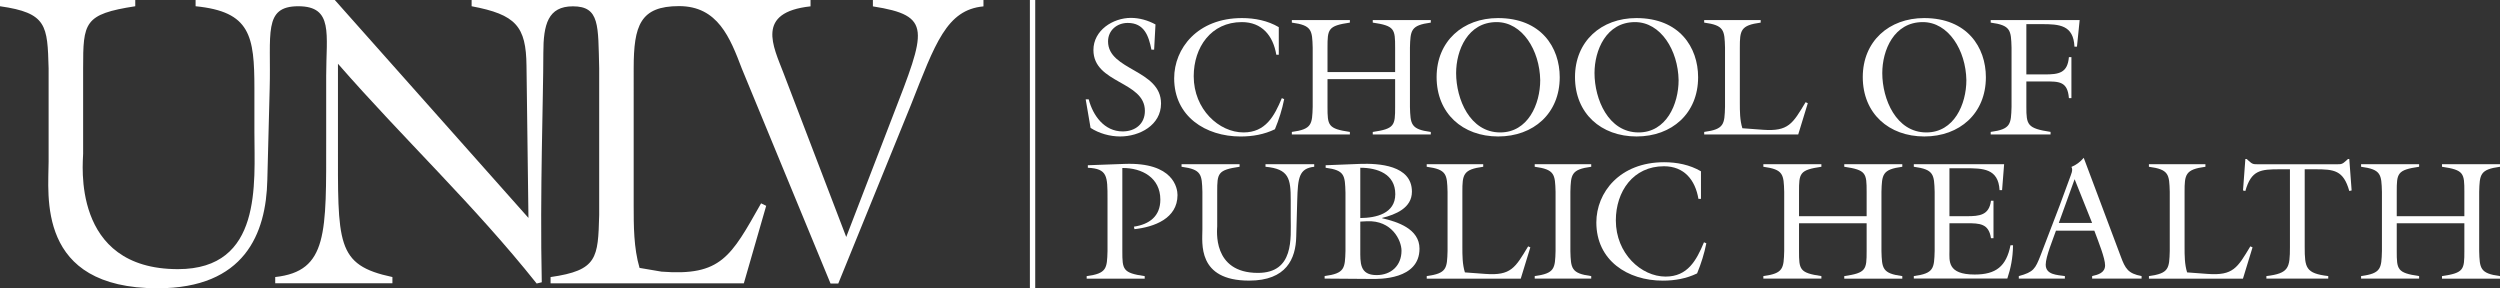
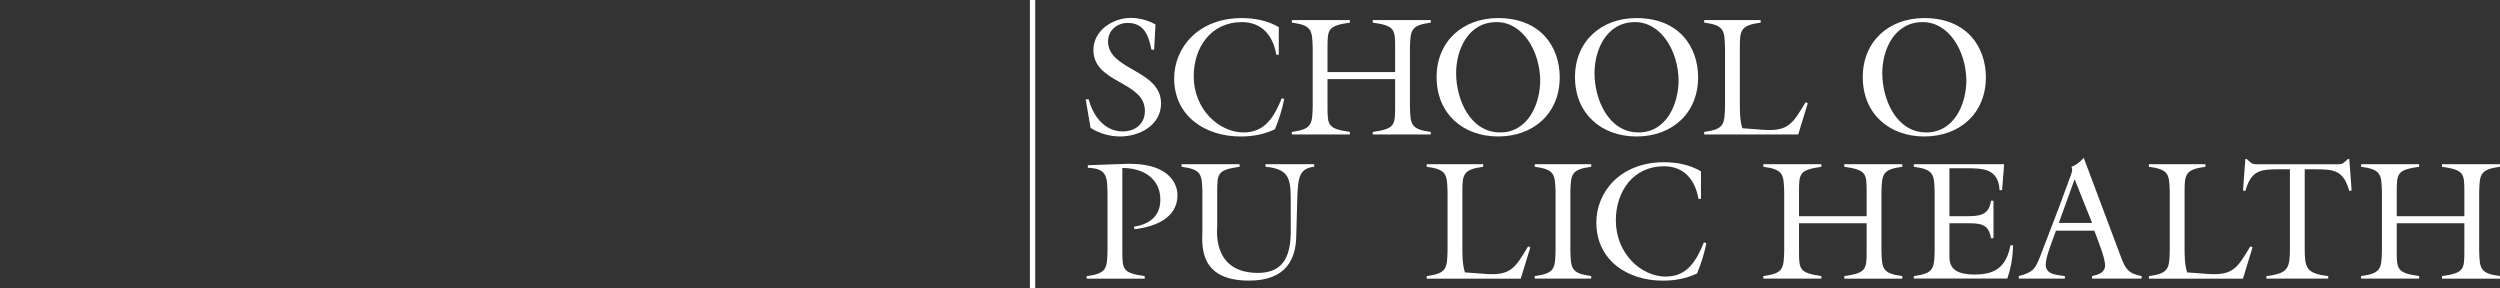
<svg xmlns="http://www.w3.org/2000/svg" version="1.1" id="Layer_1" x="0px" y="0px" viewBox="0 0 936.51 108" style="enable-background:new 0 0 936.51 108;" xml:space="preserve">
  <rect x="0" y="0" width="936.51" height="108" fill="#333333" stroke="none" />
  <style type="text/css">
	.st0{fill:#FFFFFF;}
</style>
-   <path class="st0" d="M326.99,0v2.39c22.33,3.5,19.98,8.75,7.35,41.36L317,88.77l-23.5-61.41c-3.82-10.02-10.58-22.75,10.13-24.98V0  L176.67,0v2.34c16.59,3.12,20.41,7.49,20.56,22.32l0.73,56.97L125.42,0H73.27v2.34c20.56,2.03,22.03,11.08,22.03,30.9v16.39  c0,19.04,3.08,51.19-28.63,51.19c-40.23,0-35.53-40.27-35.53-43.23V25.59c0-17.17,0.29-20.29,19.53-23.25V0H0v2.34  c17.62,2.5,17.77,7.18,18.21,23.25v34.96c0,12.49-4.7,47.44,40.82,47.44c32.6,0,40.67-20.44,41.11-40.58l0.88-34.18  c0.58-20.57-2.54-30.89,10.72-30.89c13.26,0,10.45,10.46,10.45,26.06v23.41c0,35.43,0.73,49.79-19.09,51.97v2.34h43.9v-2.34  C125.72,99.26,126.6,91.3,126.6,52.6V23.88c24.81,28.4,50.95,52.83,74.44,82.33l1.91-0.47c-0.73-34.03,0.59-68.63,0.59-85.92  c0-10.7,1.76-17.45,11.07-17.45c10.14,0,9.42,7.21,9.85,23.23v54.94c-0.44,16.07-0.59,20.75-18.21,23.25v2.34h72.4l8.37-29.03  l-1.91-0.93c-11.3,19.98-14.97,27.31-37.29,25.59l-8.24-1.4c-2.2-7.49-2.2-15.76-2.2-23.57V25.59c0-16.07,2.46-23.3,17-23.3  c14.54,0,19.12,11.87,23.54,23.48l33.2,80.44h2.9l27.22-66.91c9.11-23.07,13.37-35.63,27.17-36.91V0H326.99z" />
  <g>
    <path class="st0" d="M432.34,18.61h-1.01c-1.01-5.1-2.65-10.02-8.88-10.02c-4.03,0-7.37,2.77-7.37,6.93   c0,10.9,19.85,10.52,19.85,23.25c0,8.13-8.06,12.35-15.31,12.35c-3.84,0-7.88-1.13-11.09-3.21L406.7,37.2h1.13   c1.58,6.05,5.8,12.03,12.73,12.03c4.66,0,8.32-2.77,8.32-7.69c0-11.21-19.28-10.21-19.28-22.81c0-7.37,7.31-12.03,14.05-12.03   c3.21,0,6.43,0.94,9.2,2.46L432.34,18.61z" />
    <path class="st0" d="M479.05,20.5h-0.94c-1.2-7.12-5.36-12.22-12.92-12.22c-11.53,0-18.02,9.45-18.02,20.29   c0,12.41,9.51,21.04,18.65,21.04c8.25,0,11.53-6.05,14.36-12.85l0.88,0.38c-0.76,3.84-1.95,7.62-3.47,11.28   c-4.03,1.95-8.38,2.71-12.85,2.71c-13.17,0-24.89-7.56-24.89-21.8c0-11.21,8.76-22.56,25.39-22.56c4.79,0,9.64,0.95,13.8,3.4V20.5z   " />
    <path class="st0" d="M497.29,40.03c0,6.93,0.13,8.19,8.38,9.39v0.95h-21.74v-0.95c7.56-1.01,7.62-2.9,7.81-9.39V17.86   c-0.19-6.49-0.25-8.38-7.81-9.39V7.52h21.74v0.95c-8.25,1.2-8.38,2.46-8.38,9.39v9.14h25.33v-9.14c0-6.93-0.13-8.19-8.38-9.39V7.52   h21.74v0.95c-7.56,1.01-7.62,2.9-7.81,9.39v22.18c0.19,6.49,0.25,8.38,7.81,9.39v0.95h-21.74v-0.95c8.25-1.2,8.38-2.46,8.38-9.39   v-10.4h-25.33V40.03z" />
    <path class="st0" d="M584.28,28.94c0,13.55-9.83,22.18-23.06,22.18c-13.29,0-23.06-8.63-23.06-22.24c0-13.42,9.83-22.11,23-22.11   C577.29,6.77,584.28,17.73,584.28,28.94z M545.47,27.37c0,9.77,5.17,22.24,16.51,22.24c10.4,0,14.99-10.58,14.99-19.59   c-0.19-11.15-6.68-21.74-16.32-21.74C549.82,8.28,545.47,18.86,545.47,27.37z" />
    <path class="st0" d="M636.12,28.94c0,13.55-9.83,22.18-23.06,22.18c-13.29,0-23.06-8.63-23.06-22.24c0-13.42,9.83-22.11,23-22.11   C629.13,6.77,636.12,17.73,636.12,28.94z M597.31,27.37c0,9.77,5.17,22.24,16.51,22.24c10.4,0,14.99-10.58,14.99-19.59   c-0.19-11.15-6.68-21.74-16.32-21.74C601.66,8.28,597.31,18.86,597.31,27.37z" />
    <path class="st0" d="M638.39,49.42c7.56-1.01,7.62-2.9,7.81-9.39V17.86c-0.19-6.49-0.25-8.38-7.81-9.39V7.52h21.17v0.95   c-7.56,1.01-7.81,2.9-7.81,9.39v20.67c0,3.15,0,6.49,0.95,9.51l7.69,0.57c9.58,0.69,11.15-2.27,16-10.33l0.82,0.38l-3.59,11.72   h-35.22V49.42z" />
    <path class="st0" d="M743.92,28.94c0,13.55-9.83,22.18-23.06,22.18c-13.29,0-23.06-8.63-23.06-22.24c0-13.42,9.83-22.11,23-22.11   C736.92,6.77,743.92,17.73,743.92,28.94z M705.11,27.37c0,9.77,5.17,22.24,16.51,22.24c10.4,0,14.99-10.58,14.99-19.59   c-0.19-11.15-6.68-21.74-16.32-21.74C709.45,8.28,705.11,18.86,705.11,27.37z" />
-     <path class="st0" d="M775.96,21.38v15.37h-0.94c-0.5-6.36-3.78-6.24-9.07-6.24h-6.87v9.51c0,6.74,0.32,8.06,9.07,9.39v0.95h-22.43   v-0.95c7.56-1.01,7.62-2.9,7.81-9.39V17.86c-0.19-6.49-0.25-8.38-7.81-9.39V7.52h33.33l-1.01,9.96h-0.94   c-0.38-8.13-5.67-8.44-12.29-8.44h-5.73v18.84h6.87c5.29,0,8.57-0.5,9.07-6.49H775.96z" />
    <path class="st0" d="M407.52,61.9l13.73-0.5c18.46-0.69,19.85,9.2,19.85,11.66c0,8.82-8.76,11.97-16.13,12.79l-0.19-0.94   c5.73-0.88,9.89-3.84,9.89-10.14c0-8.19-6.87-11.91-14.24-11.84v31.12c0,6.93,0.13,8.19,8.38,9.39v0.95h-21.74v-0.95   c7.56-1.01,7.62-2.9,7.81-9.39V74.5c0-8.57,0-11.28-7.37-11.66V61.9z" />
    <path class="st0" d="M492.31,61.52v0.95c-5.73,0.63-6.11,4.16-6.36,12.47l-0.38,13.8c-0.19,8.13-3.65,16.38-17.64,16.38   c-19.53,0-17.51-14.11-17.51-19.15V71.86c-0.19-6.49-0.25-8.38-7.81-9.39v-0.95h21.74v0.95c-8.25,1.2-8.38,2.46-8.38,9.39v12.92   c0,1.2-2.02,17.45,15.25,17.45c13.61,0,12.29-12.98,12.29-20.67v-6.62c0-8-0.63-11.66-9.45-12.47v-0.95H492.31z" />
-     <path class="st0" d="M517.76,81.75c5.73,1.32,13.99,3.97,13.99,11.4c0,11.66-15.06,11.4-18.21,11.34l-17.33-0.13v-0.95   c7.56-1.01,7.62-2.9,7.81-9.39V72.17c-0.19-6.49-0.25-8.38-7.43-9.33V61.9l12.79-0.5c7.06-0.25,19.53,0.44,19.53,10.4   c0,6.17-6.17,8.57-11.15,9.83V81.75z M509.57,93.47c0,4.91-0.31,9.58,6.11,9.58c5.48,0,9.33-3.59,9.33-9.14   c0-3.84-3.59-11.47-12.98-11.03l-2.46,0.13V93.47z M509.57,81.68c5.86-0.06,13.11-1.64,13.11-8.95c0-7.56-6.68-9.89-13.11-9.89   V81.68z" />
    <path class="st0" d="M534.45,103.42c7.56-1.01,7.62-2.9,7.81-9.39V71.86c-0.19-6.49-0.25-8.38-7.81-9.39v-0.95h21.17v0.95   c-7.56,1.01-7.81,2.9-7.81,9.39v20.67c0,3.15,0,6.49,0.95,9.51l7.69,0.57c9.58,0.69,11.15-2.27,16-10.33l0.82,0.38l-3.59,11.72   h-35.22V103.42z" />
    <path class="st0" d="M588.27,94.03c0.19,6.49,0.25,8.38,7.81,9.39v0.95h-21.17v-0.95c7.56-1.01,7.62-2.9,7.81-9.39V71.86   c-0.19-6.49-0.25-8.38-7.81-9.39v-0.95h21.17v0.95c-7.56,1.01-7.62,2.9-7.81,9.39V94.03z" />
    <path class="st0" d="M637.19,74.5h-0.95c-1.2-7.12-5.36-12.22-12.92-12.22c-11.53,0-18.02,9.45-18.02,20.29   c0,12.41,9.51,21.04,18.65,21.04c8.25,0,11.53-6.05,14.37-12.85l0.88,0.38c-0.76,3.84-1.95,7.62-3.46,11.28   c-4.03,1.95-8.38,2.71-12.85,2.71c-13.17,0-24.89-7.56-24.89-21.8c0-11.21,8.76-22.56,25.39-22.56c4.79,0,9.64,0.95,13.8,3.4V74.5z   " />
    <path class="st0" d="M673.92,94.03c0,6.93,0.13,8.19,8.38,9.39v0.95h-21.74v-0.95c7.56-1.01,7.62-2.9,7.81-9.39V71.86   c-0.19-6.49-0.25-8.38-7.81-9.39v-0.95h21.74v0.95c-8.25,1.2-8.38,2.46-8.38,9.39v9.14h25.33v-9.14c0-6.93-0.13-8.19-8.38-9.39   v-0.95h21.74v0.95c-7.56,1.01-7.62,2.9-7.81,9.39v22.18c0.19,6.49,0.25,8.38,7.81,9.39v0.95h-21.74v-0.95   c8.25-1.2,8.38-2.46,8.38-9.39v-10.4h-25.33V94.03z" />
    <path class="st0" d="M716.92,103.42c7.56-1.01,7.62-2.9,7.81-9.39V71.86c-0.19-6.49-0.25-8.38-7.81-9.39v-0.95h33.83l-0.76,9.7   h-0.95c-0.44-8.13-6.3-8.19-12.66-8.19h-6.11v17.96h6.55c4.73,0,8.32-0.38,9.01-5.8h0.94v14.05h-0.94   c-0.82-5.54-4.28-5.61-9.01-5.61h-6.55v10.33c0,3.72-0.88,8.88,9.45,8.88c7.94,0,11.84-3.02,13.42-10.96h0.95   c-0.06,4.79-0.88,8.69-2.14,12.47h-35.03V103.42z" />
    <path class="st0" d="M770.17,86.41c-1.07,3.15-3.84,9.7-3.84,12.73c0,3.84,4.35,3.84,7.18,4.28v0.95h-17.26v-0.95   c5.61-1.51,6.17-2.77,8.13-7.69l7.12-18.59l3.78-10.27c0.57-1.64,1.39-3.15,0.69-4.35c1.7-0.69,3.28-1.83,4.6-3.4l13.86,36.92   c1.7,4.6,2.77,6.43,7.81,7.37v0.95h-18.52v-0.95c2.21-0.5,4.85-1.2,4.85-4.03c0-2.65-2.39-8.57-4.03-12.98H770.17z M777.16,67.13   l-5.92,16.38h12.47L777.16,67.13z" />
    <path class="st0" d="M804.99,103.42c7.56-1.01,7.62-2.9,7.81-9.39V71.86c-0.19-6.49-0.25-8.38-7.81-9.39v-0.95h21.17v0.95   c-7.56,1.01-7.81,2.9-7.81,9.39v20.67c0,3.15,0,6.49,0.95,9.51l7.69,0.57c9.58,0.69,11.15-2.27,16-10.33l0.82,0.38l-3.59,11.72   h-35.22V103.42z" />
    <path class="st0" d="M879.55,59.57h0.5l0.88,11.78l-0.88,0.19c-2.21-7.81-5.67-8.13-12.92-8.13h-3.78v29.11   c0,7.81,0.38,9.89,8.82,10.9v0.95H849v-0.95c8.44-1.01,8.82-3.09,8.82-10.9V63.41h-3.78c-7.25,0-10.71,0.31-12.92,8.13l-0.88-0.19   l0.88-11.78h0.5l0.63,0.57c1.58,1.45,1.83,1.39,3.91,1.39h28.86c2.08,0,2.33,0.06,3.91-1.39L879.55,59.57z" />
    <path class="st0" d="M897.83,94.03c0,6.93,0.13,8.19,8.38,9.39v0.95h-21.74v-0.95c7.56-1.01,7.62-2.9,7.81-9.39V71.86   c-0.19-6.49-0.25-8.38-7.81-9.39v-0.95h21.74v0.95c-8.25,1.2-8.38,2.46-8.38,9.39v9.14h25.33v-9.14c0-6.93-0.13-8.19-8.38-9.39   v-0.95h21.74v0.95c-7.56,1.01-7.62,2.9-7.81,9.39v22.18c0.19,6.49,0.25,8.38,7.81,9.39v0.95h-21.74v-0.95   c8.25-1.2,8.38-2.46,8.38-9.39v-10.4h-25.33V94.03z" />
  </g>
  <rect x="385.8" class="st0" width="2" height="108" />
</svg>